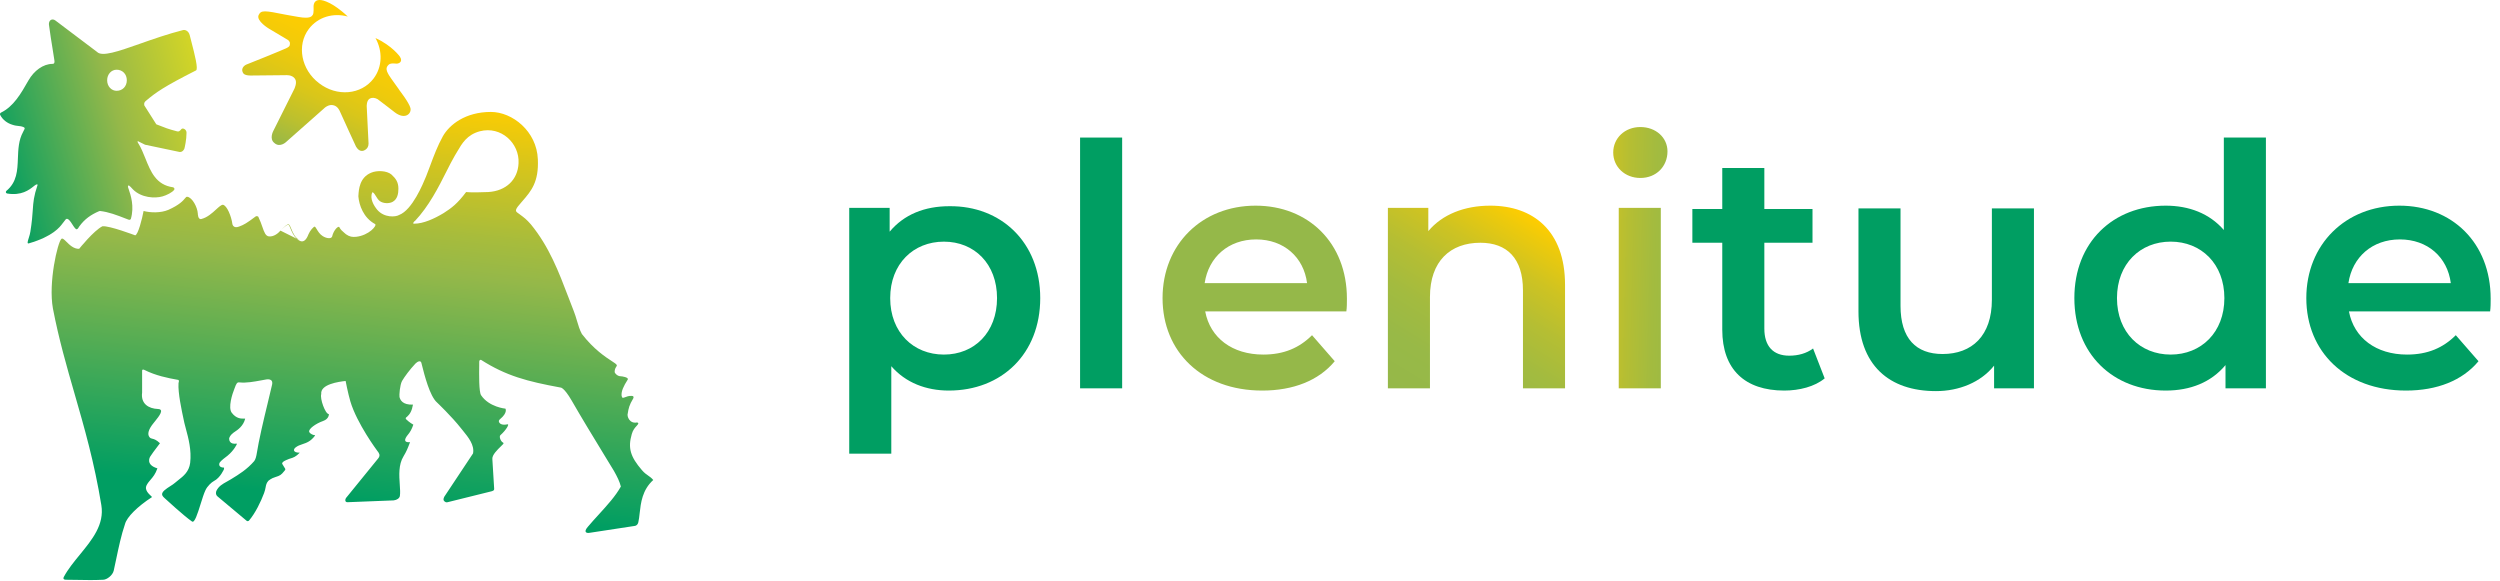
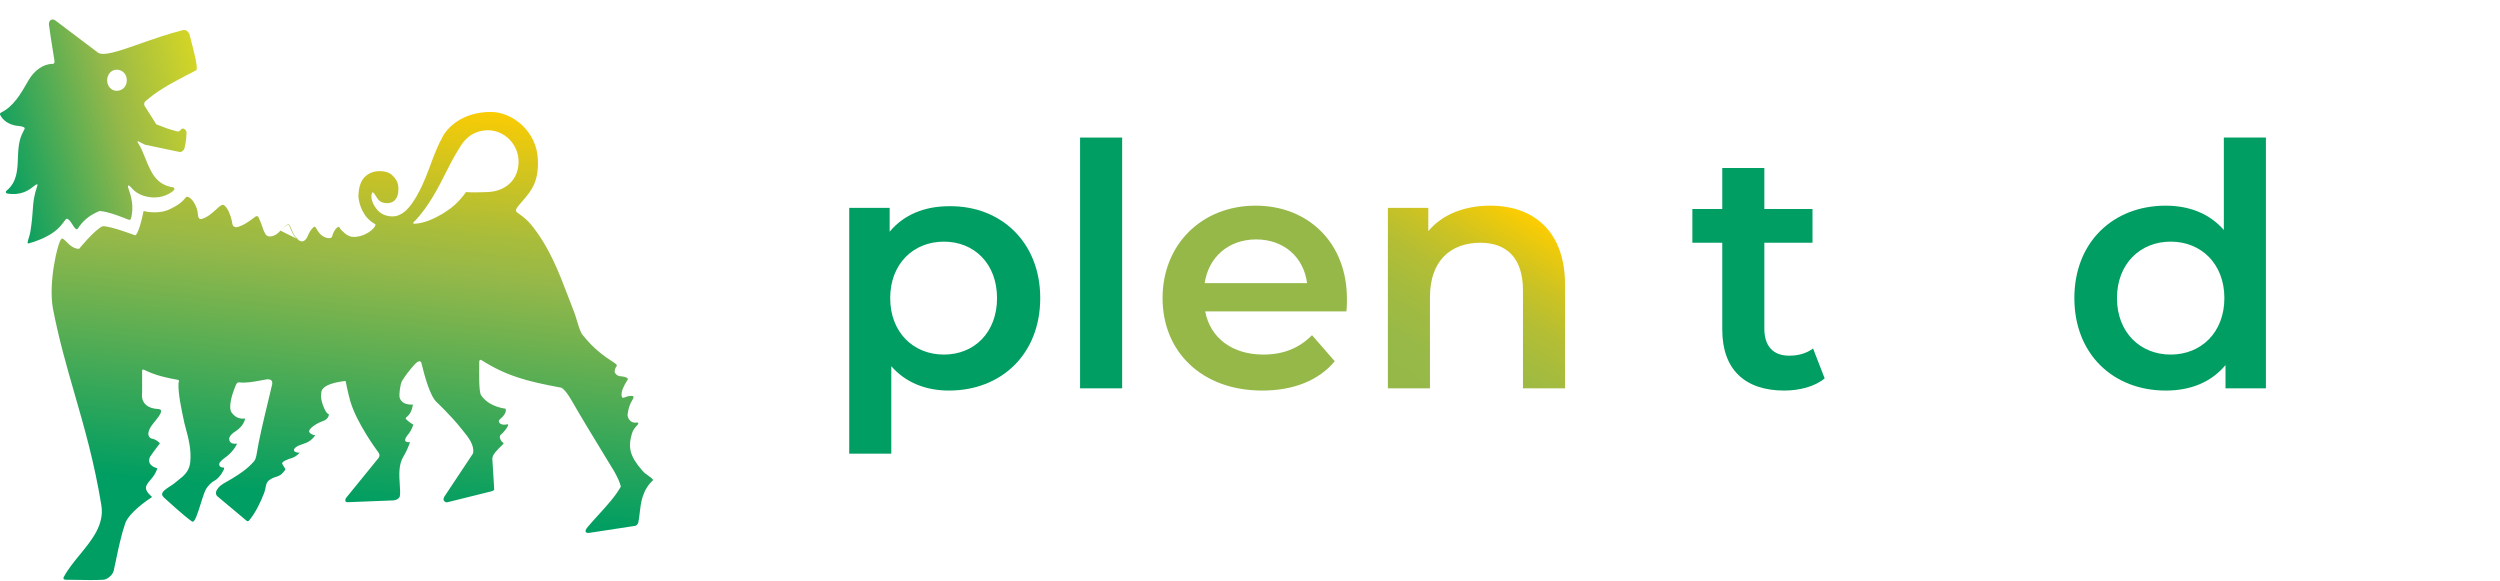
<svg xmlns="http://www.w3.org/2000/svg" width="129" height="30" viewBox="0 0 129 30" fill="none">
  <path fill-rule="evenodd" clip-rule="evenodd" d="M9.193 19.602C8.648 19.508 8.028 19.376 7.465 19.095C7.465 19.095 7.333 19.019 7.333 19.132V20.259C7.258 20.823 7.653 21.086 8.16 21.105C8.491 21.121 8.21 21.473 8.01 21.723C7.983 21.757 7.957 21.789 7.934 21.818C7.653 22.157 7.596 22.401 7.709 22.551C7.756 22.614 7.8 22.624 7.86 22.638C7.943 22.658 8.057 22.684 8.254 22.87C7.953 23.265 7.803 23.471 7.747 23.565C7.747 23.565 7.484 23.979 8.122 24.167C8.02 24.462 7.891 24.613 7.771 24.752C7.693 24.844 7.618 24.93 7.559 25.049C7.447 25.272 7.677 25.485 7.787 25.587C7.826 25.623 7.85 25.646 7.841 25.651C7.089 26.139 6.544 26.684 6.45 27.041C6.254 27.616 6.121 28.253 5.995 28.852C5.953 29.056 5.911 29.255 5.868 29.445C5.812 29.689 5.511 29.915 5.323 29.915C4.835 29.94 4.43 29.931 4.025 29.923L4.025 29.923C3.822 29.919 3.62 29.915 3.407 29.915C3.201 29.915 3.295 29.765 3.295 29.765C3.509 29.366 3.816 28.992 4.123 28.617C4.757 27.842 5.394 27.064 5.229 26.064C4.868 23.854 4.353 22.07 3.851 20.328L3.851 20.328C3.439 18.901 3.036 17.502 2.731 15.92C2.487 14.567 2.975 12.52 3.163 12.332C3.219 12.268 3.306 12.354 3.426 12.473C3.586 12.633 3.804 12.85 4.084 12.839C4.084 12.839 4.835 11.9 5.286 11.675C5.643 11.637 6.976 12.144 6.976 12.144C7.127 12.107 7.333 11.299 7.409 10.886C7.747 10.979 8.291 10.998 8.686 10.829C9.269 10.569 9.451 10.349 9.545 10.235C9.593 10.177 9.618 10.146 9.663 10.153C9.926 10.19 10.189 10.698 10.207 11.017C10.207 11.017 10.207 11.355 10.395 11.299C10.698 11.223 10.952 10.991 11.151 10.808C11.298 10.674 11.416 10.566 11.504 10.566C11.71 10.604 11.936 11.149 11.992 11.562C11.992 11.562 12.03 11.806 12.33 11.693C12.593 11.599 12.743 11.505 13.194 11.167C13.251 11.13 13.345 11.167 13.345 11.224C13.428 11.391 13.486 11.557 13.536 11.702C13.633 11.981 13.704 12.188 13.889 12.2C14.134 12.219 14.359 12.031 14.453 11.919C14.468 11.904 14.486 11.886 14.507 11.865C14.506 11.866 14.505 11.867 14.505 11.867C14.493 11.88 14.482 11.891 14.473 11.9L15.313 12.32C15.359 12.361 15.41 12.397 15.467 12.426C15.655 12.52 15.806 12.388 15.918 12.088C15.993 11.9 16.181 11.693 16.238 11.693C16.267 11.701 16.299 11.754 16.343 11.826C16.409 11.936 16.502 12.09 16.651 12.182C16.857 12.313 17.102 12.332 17.139 12.2C17.214 11.862 17.477 11.618 17.515 11.731C17.576 11.853 17.662 11.925 17.773 12.019C17.798 12.04 17.825 12.063 17.853 12.088C18.041 12.219 18.172 12.238 18.379 12.219C19.037 12.144 19.469 11.637 19.356 11.562C18.755 11.242 18.529 10.585 18.492 10.134C18.493 10.117 18.494 10.099 18.495 10.079C18.513 9.785 18.551 9.159 19.149 8.913C19.45 8.782 19.957 8.8 20.201 9.007C20.427 9.214 20.558 9.401 20.558 9.74C20.558 10.003 20.502 10.284 20.258 10.416C20.088 10.51 19.788 10.51 19.6 10.378C19.512 10.31 19.454 10.215 19.401 10.127C19.352 10.047 19.306 9.972 19.243 9.927H19.206C19.074 10.247 19.281 10.604 19.469 10.829C19.826 11.242 20.408 11.205 20.596 11.092C21.273 10.836 21.826 9.489 21.975 9.127L21.986 9.101C22.058 8.919 22.128 8.731 22.2 8.541L22.2 8.54C22.385 8.042 22.578 7.524 22.85 7.035C23.188 6.433 24.015 5.776 25.329 5.776C26.438 5.776 27.696 6.772 27.753 8.218C27.807 9.395 27.408 9.856 26.959 10.375L26.907 10.435C26.607 10.773 26.569 10.867 26.682 10.961L26.785 11.036C27.06 11.238 27.16 11.311 27.396 11.581C28.337 12.729 28.831 14.026 29.338 15.357L29.338 15.357L29.338 15.357C29.428 15.594 29.519 15.832 29.613 16.07C29.673 16.221 29.721 16.383 29.769 16.545C29.841 16.788 29.913 17.032 30.026 17.235C30.639 18.026 31.243 18.421 31.571 18.635L31.571 18.635C31.695 18.716 31.779 18.772 31.81 18.813C31.846 18.857 31.827 18.884 31.797 18.928C31.764 18.978 31.716 19.049 31.716 19.189C31.716 19.264 31.867 19.414 32.017 19.414C32.092 19.414 32.449 19.47 32.393 19.583C32.167 19.94 32.055 20.184 32.073 20.41C32.095 20.559 32.146 20.539 32.253 20.497C32.333 20.465 32.445 20.42 32.599 20.428C32.693 20.428 32.712 20.485 32.675 20.56C32.468 20.898 32.43 21.086 32.393 21.33C32.336 21.48 32.487 21.875 32.862 21.8C32.9 21.8 32.938 21.818 32.938 21.856C32.924 21.896 32.889 21.934 32.846 21.981C32.767 22.066 32.66 22.183 32.599 22.401C32.393 23.115 32.524 23.565 33.125 24.261C33.252 24.407 33.354 24.478 33.449 24.543C33.536 24.603 33.618 24.66 33.708 24.768C33.14 25.279 33.066 25.95 33.006 26.483L33.006 26.483C32.987 26.655 32.97 26.814 32.938 26.947C32.9 27.116 32.768 27.135 32.768 27.135L30.439 27.491C30.251 27.529 30.101 27.454 30.326 27.191C30.503 26.979 30.698 26.765 30.895 26.55L30.895 26.55C31.326 26.077 31.765 25.596 32.036 25.106C31.979 24.862 31.848 24.599 31.679 24.298C31.486 23.981 31.297 23.669 31.108 23.361L31.108 23.36L31.108 23.36C30.562 22.465 30.031 21.595 29.5 20.672C29.087 19.959 28.918 19.996 28.918 19.996C27.189 19.677 26.119 19.395 24.822 18.569C24.728 18.55 24.728 18.663 24.728 18.663C24.728 18.713 24.728 18.782 24.727 18.863C24.721 19.33 24.71 20.215 24.822 20.391C25.236 21.011 26.081 21.086 26.081 21.086C26.081 21.086 26.212 21.292 25.799 21.631C25.799 21.631 25.724 21.687 25.743 21.762C25.799 21.931 26.025 21.931 26.194 21.894C26.288 21.875 26.137 22.175 25.818 22.457C25.743 22.532 25.837 22.776 25.949 22.833C25.987 22.852 25.987 22.87 25.968 22.908C25.943 22.937 25.901 22.977 25.851 23.026L25.851 23.026C25.673 23.199 25.39 23.473 25.405 23.678L25.499 25.218C25.499 25.218 25.499 25.275 25.48 25.294C25.442 25.331 25.367 25.35 25.367 25.35L23.094 25.914C23.038 25.932 22.963 25.914 22.906 25.838C22.85 25.763 22.925 25.632 22.925 25.632L24.334 23.509L24.409 23.396C24.492 22.965 24.165 22.563 23.893 22.229C23.857 22.185 23.822 22.142 23.789 22.1C23.301 21.48 22.549 20.767 22.549 20.767C22.177 20.445 21.896 19.331 21.776 18.852C21.762 18.799 21.751 18.754 21.742 18.719C21.704 18.587 21.554 18.644 21.441 18.756C21.14 19.076 20.877 19.433 20.746 19.658C20.633 19.865 20.596 20.391 20.614 20.485C20.652 20.635 20.765 20.898 21.309 20.879C21.253 21.198 21.159 21.368 20.99 21.518C20.99 21.518 20.896 21.555 20.953 21.631C21.122 21.8 21.328 21.912 21.328 21.912C21.253 22.138 21.159 22.307 21.028 22.457C20.69 22.889 21.159 22.814 21.159 22.814C21.047 23.115 20.971 23.302 20.821 23.547C20.557 23.974 20.596 24.535 20.628 25.001V25.001C20.644 25.232 20.658 25.439 20.633 25.594C20.614 25.707 20.483 25.801 20.314 25.82L17.928 25.914C17.778 25.914 17.797 25.744 17.891 25.651L19.525 23.641C19.644 23.488 19.547 23.365 19.486 23.288C19.48 23.28 19.474 23.272 19.469 23.265C19.469 23.265 18.417 21.856 18.078 20.71C17.947 20.259 17.834 19.658 17.834 19.658C17.477 19.696 16.519 19.827 16.576 20.334C16.5 20.56 16.782 21.368 16.97 21.368C16.97 21.368 16.989 21.612 16.67 21.724C16.294 21.856 15.899 22.138 15.956 22.288C16.012 22.401 16.181 22.457 16.256 22.457V22.476C16.037 22.776 15.817 22.849 15.611 22.918C15.481 22.961 15.357 23.002 15.242 23.096C15.129 23.19 15.11 23.359 15.467 23.359C15.268 23.571 15.125 23.615 14.992 23.655C14.937 23.672 14.884 23.688 14.829 23.716C14.829 23.716 14.509 23.828 14.566 23.941C14.612 24.023 14.648 24.078 14.674 24.118C14.709 24.171 14.726 24.197 14.724 24.221C14.722 24.244 14.704 24.266 14.668 24.307C14.665 24.31 14.662 24.314 14.66 24.317C14.509 24.505 14.453 24.542 14.209 24.617C14.002 24.674 13.852 24.805 13.852 24.805C13.749 24.92 13.729 25.02 13.705 25.149C13.689 25.232 13.671 25.326 13.626 25.444C13.457 25.895 13.175 26.477 12.856 26.853C12.856 26.853 12.8 26.928 12.725 26.872L11.222 25.613C11.09 25.5 11.165 25.331 11.165 25.331C11.281 25.087 11.484 24.974 11.708 24.85L11.708 24.85C11.777 24.813 11.847 24.774 11.917 24.73C12.349 24.467 12.743 24.223 13.119 23.791C13.194 23.697 13.232 23.49 13.232 23.49C13.368 22.646 13.593 21.712 13.807 20.826L13.807 20.826C13.888 20.49 13.967 20.161 14.04 19.846C14.115 19.489 13.72 19.583 13.72 19.583C13.649 19.596 13.579 19.608 13.512 19.621L13.511 19.621C13.082 19.7 12.725 19.766 12.368 19.733C12.236 19.715 12.199 19.771 12.105 20.034C11.973 20.353 11.767 21.029 11.954 21.292C12.19 21.611 12.456 21.603 12.579 21.599C12.623 21.598 12.65 21.597 12.65 21.612C12.55 21.992 12.262 22.183 12.105 22.287C12.083 22.302 12.064 22.314 12.048 22.326C11.879 22.457 11.842 22.551 11.823 22.626C11.823 22.701 11.842 22.945 12.217 22.889V22.927C12.217 22.927 12.086 23.227 11.748 23.509C11.598 23.622 11.428 23.753 11.353 23.847C11.278 23.941 11.278 24.129 11.56 24.129V24.204C11.56 24.204 11.372 24.655 11.034 24.824C10.921 24.88 10.696 25.087 10.602 25.294C10.521 25.462 10.436 25.736 10.35 26.012C10.195 26.506 10.04 27.006 9.907 26.909C9.494 26.627 8.498 25.707 8.498 25.707C8.385 25.613 8.367 25.538 8.367 25.538C8.327 25.38 8.572 25.223 8.788 25.084C8.88 25.025 8.968 24.969 9.024 24.918C9.081 24.868 9.141 24.821 9.203 24.772L9.203 24.772C9.469 24.564 9.752 24.342 9.813 23.885C9.888 23.222 9.722 22.608 9.595 22.138C9.564 22.022 9.535 21.915 9.512 21.818L9.489 21.709C9.371 21.163 9.177 20.262 9.212 19.771C9.268 19.602 9.193 19.602 9.193 19.602ZM15.313 12.32L15.487 12.407C15.219 12.273 15.117 12.021 15.037 11.824C14.994 11.717 14.958 11.627 14.905 11.58C14.837 11.53 14.619 11.751 14.507 11.865C14.619 11.755 14.806 11.584 14.885 11.599C14.916 11.612 14.945 11.683 14.984 11.78C15.048 11.938 15.14 12.164 15.313 12.32ZM21.346 11.468C21.309 11.505 21.309 11.543 21.365 11.543C21.854 11.543 22.417 11.28 22.887 10.998C23.3 10.735 23.601 10.51 24.052 9.909C24.052 9.909 24.296 9.946 25.197 9.909C26.118 9.852 26.719 9.27 26.757 8.425C26.813 7.391 25.855 6.49 24.765 6.772C24.1 6.95 23.841 7.395 23.59 7.827L23.59 7.827C23.55 7.896 23.51 7.964 23.469 8.03C23.332 8.262 23.19 8.544 23.033 8.855C22.63 9.655 22.133 10.64 21.403 11.412C21.403 11.393 21.365 11.43 21.346 11.468Z" fill="url(#paint0_linear_10073_1138)" />
  <path fill-rule="evenodd" clip-rule="evenodd" d="M10.114 3.634C8.442 4.48 8.029 4.78 7.54 5.194C7.535 5.198 7.53 5.204 7.523 5.209C7.48 5.247 7.414 5.307 7.446 5.438L8.066 6.415C8.536 6.602 8.686 6.659 9.118 6.772C9.175 6.79 9.231 6.79 9.268 6.753C9.293 6.741 9.309 6.721 9.328 6.698C9.338 6.685 9.349 6.672 9.362 6.659C9.438 6.584 9.625 6.678 9.625 6.847C9.625 7.204 9.531 7.617 9.513 7.673C9.513 7.673 9.438 7.861 9.268 7.842C9.193 7.824 7.484 7.467 7.484 7.467L7.108 7.279C7.089 7.298 7.108 7.373 7.146 7.41C7.288 7.642 7.395 7.908 7.502 8.174C7.776 8.857 8.052 9.543 8.93 9.664C8.987 9.683 9.024 9.74 8.987 9.796C8.893 9.927 8.592 10.078 8.386 10.134C7.991 10.247 7.296 10.209 6.864 9.777C6.676 9.571 6.62 9.514 6.601 9.627C6.601 9.651 6.619 9.703 6.645 9.778C6.74 10.056 6.943 10.648 6.751 11.299C6.732 11.336 6.676 11.355 6.639 11.336C6.603 11.322 6.568 11.309 6.533 11.296C6.005 11.091 5.613 10.938 5.154 10.886C5.145 10.886 5.136 10.89 5.126 10.895C5.117 10.9 5.108 10.904 5.098 10.904C4.704 11.073 4.366 11.299 4.084 11.693C4.065 11.731 4.009 11.825 3.971 11.825C3.918 11.86 3.833 11.731 3.761 11.622C3.756 11.614 3.751 11.607 3.746 11.599C3.486 11.171 3.412 11.278 3.333 11.394C3.315 11.42 3.297 11.447 3.276 11.468C3.264 11.48 3.249 11.5 3.229 11.527C3.095 11.709 2.735 12.197 1.491 12.557C1.385 12.593 1.428 12.456 1.484 12.279C1.516 12.176 1.553 12.06 1.567 11.956C1.649 11.446 1.672 11.116 1.691 10.84C1.719 10.424 1.739 10.131 1.942 9.533C1.899 9.484 1.834 9.536 1.726 9.621C1.506 9.795 1.109 10.11 0.364 9.984C0.289 9.965 0.289 9.89 0.327 9.852C0.878 9.399 0.901 8.79 0.924 8.165C0.942 7.703 0.959 7.232 1.191 6.809C1.2 6.781 1.214 6.757 1.228 6.734C1.242 6.71 1.257 6.687 1.266 6.659C1.285 6.621 1.266 6.584 1.228 6.565C1.123 6.517 1.037 6.508 0.943 6.499C0.853 6.489 0.756 6.479 0.627 6.433C0.383 6.358 0.139 6.189 0.007 5.926C-0.011 5.889 0.007 5.832 0.045 5.814C0.702 5.494 1.078 4.837 1.473 4.142C1.754 3.653 2.224 3.296 2.712 3.296C2.806 3.296 2.825 3.221 2.806 3.108C2.777 2.9 2.744 2.701 2.708 2.484C2.654 2.152 2.593 1.778 2.525 1.268C2.506 1.042 2.694 0.929 2.863 1.061L5.004 2.676C5.262 2.946 6.1 2.652 7.214 2.26C7.883 2.024 8.652 1.754 9.456 1.549C9.55 1.531 9.738 1.587 9.794 1.831C9.819 1.931 9.847 2.04 9.876 2.153C10.043 2.798 10.242 3.57 10.114 3.634ZM5.529 4.142C5.529 4.461 5.755 4.686 6.018 4.686C6.318 4.686 6.544 4.461 6.544 4.142C6.544 3.822 6.318 3.597 6.018 3.597C5.755 3.597 5.529 3.822 5.529 4.142Z" fill="url(#paint1_linear_10073_1138)" />
-   <path d="M14.753 7.335L16.706 5.607C16.706 5.607 16.951 5.344 17.232 5.438C17.42 5.494 17.514 5.682 17.552 5.776C17.589 5.87 18.36 7.542 18.36 7.542C18.36 7.542 18.491 7.824 18.716 7.786C18.716 7.786 19.017 7.73 19.017 7.41L18.923 5.494C18.923 5.494 18.904 5.175 19.092 5.081C19.205 5.025 19.355 5.043 19.487 5.118C19.618 5.212 20.369 5.795 20.369 5.795C20.914 6.208 21.252 5.851 21.177 5.569C21.102 5.288 20.633 4.686 20.633 4.686C20.633 4.668 20.144 4.01 20.069 3.879C19.994 3.747 19.919 3.616 19.956 3.484C20.013 3.334 20.125 3.296 20.125 3.296C20.125 3.296 20.219 3.259 20.388 3.278C20.557 3.315 20.82 3.202 20.633 2.921C20.633 2.921 20.238 2.357 19.374 1.963C19.75 2.639 19.731 3.447 19.28 4.048C18.641 4.893 17.383 5.006 16.462 4.292C15.542 3.597 15.297 2.338 15.936 1.493C16.406 0.873 17.195 0.648 17.946 0.854C17.533 0.46 17.176 0.253 17.176 0.253C16.124 -0.367 16.18 0.347 16.18 0.347C16.18 0.347 16.199 0.666 16.143 0.76C16.087 0.835 16.03 0.986 15.391 0.873C14.828 0.779 14.771 0.76 14.753 0.76C13.626 0.535 13.475 0.516 13.344 0.779C13.212 1.08 13.87 1.474 13.87 1.474L14.847 2.056C14.847 2.056 14.978 2.132 14.959 2.263C14.959 2.376 14.922 2.413 14.771 2.489C14.621 2.564 12.724 3.334 12.705 3.334C12.705 3.334 12.367 3.484 12.555 3.785C12.611 3.86 12.743 3.897 12.931 3.897C13.156 3.897 14.734 3.879 14.734 3.879C14.734 3.879 15.072 3.841 15.222 4.066C15.354 4.254 15.185 4.592 15.185 4.592L14.095 6.772C14.095 6.772 13.889 7.166 14.152 7.373C14.433 7.636 14.753 7.335 14.753 7.335Z" fill="url(#paint2_linear_10073_1138)" />
  <path fill-rule="evenodd" clip-rule="evenodd" d="M48.962 20.153C51.676 20.153 53.676 18.267 53.676 15.382C53.676 12.497 51.647 10.612 48.991 10.64C47.705 10.64 46.648 11.069 45.906 11.954V10.726H43.82V23.409H45.991V18.896C46.734 19.753 47.791 20.153 48.962 20.153ZM48.705 12.469C50.276 12.469 51.447 13.611 51.447 15.382C51.447 17.153 50.276 18.296 48.705 18.296C47.133 18.296 45.934 17.153 45.934 15.382C45.934 13.611 47.133 12.469 48.705 12.469Z" fill="#009E62" />
  <path d="M55.732 7.098H57.903V20.038H55.732V7.098Z" fill="#009E62" />
  <path fill-rule="evenodd" clip-rule="evenodd" d="M62.188 16.068H69.472C69.501 15.868 69.501 15.611 69.501 15.411C69.501 12.526 67.501 10.612 64.787 10.612C62.017 10.612 59.988 12.611 59.988 15.382C59.988 18.153 62.017 20.153 65.13 20.153C66.73 20.153 68.044 19.639 68.872 18.639L67.701 17.296C67.044 17.953 66.244 18.296 65.187 18.296C63.588 18.296 62.445 17.439 62.188 16.068ZM67.445 14.611H62.16C62.36 13.268 63.389 12.354 64.817 12.354C66.245 12.354 67.273 13.268 67.445 14.611Z" fill="#95B849" />
  <path d="M80.756 14.697V20.038H78.585V14.982C78.585 13.325 77.757 12.526 76.386 12.526C74.843 12.526 73.786 13.468 73.786 15.325V20.038H71.615V10.726H73.701V11.926C74.415 11.069 75.557 10.612 76.9 10.612C79.1 10.612 80.756 11.897 80.756 14.697Z" fill="url(#paint3_linear_10073_1138)" />
-   <path fill-rule="evenodd" clip-rule="evenodd" d="M84.642 6.555C83.842 6.555 83.242 7.127 83.242 7.869C83.242 8.612 83.842 9.183 84.642 9.183C85.47 9.183 86.042 8.583 86.042 7.812C86.042 7.098 85.442 6.555 84.642 6.555ZM85.698 10.726H83.527V20.038H85.698V10.726Z" fill="url(#paint4_linear_10073_1138)" />
  <path d="M94.153 19.524C93.639 19.953 92.839 20.153 92.068 20.153C90.04 20.153 88.869 19.067 88.869 17.011V12.526H87.326V10.783H88.869V8.669H91.04V10.783H93.525V12.526H91.04V16.953C91.04 17.867 91.497 18.353 92.325 18.353C92.782 18.353 93.211 18.239 93.554 17.982L94.153 19.524Z" fill="#009E62" />
-   <path d="M104.952 10.726V20.038H102.895V18.867C102.21 19.724 101.095 20.181 99.896 20.181C97.496 20.181 95.897 18.867 95.897 16.068V10.755H98.067V15.782C98.067 17.468 98.867 18.267 100.239 18.267C101.753 18.267 102.781 17.325 102.781 15.468V10.755H104.952V10.726Z" fill="#009E62" />
-   <path fill-rule="evenodd" clip-rule="evenodd" d="M121.205 16.068H128.49C128.518 15.868 128.518 15.611 128.518 15.411C128.518 12.526 126.519 10.612 123.805 10.612C121.034 10.612 119.006 12.611 119.006 15.382C119.006 18.153 121.034 20.153 124.148 20.153C125.747 20.153 127.061 19.639 127.89 18.639L126.719 17.296C126.062 17.953 125.262 18.296 124.205 18.296C122.605 18.296 121.463 17.439 121.205 16.068ZM126.462 14.611H121.178C121.378 13.268 122.406 12.354 123.834 12.354C125.263 12.354 126.291 13.268 126.462 14.611Z" fill="#009E62" />
  <path fill-rule="evenodd" clip-rule="evenodd" d="M116.921 20.038V7.098H114.75V11.868C114.007 11.012 112.95 10.612 111.75 10.612C109.037 10.612 107.037 12.497 107.037 15.382C107.037 18.267 109.037 20.153 111.75 20.153C113.036 20.153 114.093 19.724 114.836 18.839V20.038H116.921ZM112.007 12.468C113.578 12.468 114.778 13.611 114.778 15.382C114.778 17.153 113.578 18.296 112.007 18.296C110.436 18.296 109.236 17.153 109.236 15.382C109.236 13.611 110.436 12.468 112.007 12.468Z" fill="#009E62" />
  <defs>
    <linearGradient id="paint0_linear_10073_1138" x1="33.513" y1="34.008" x2="36.445" y2="6.538" gradientUnits="userSpaceOnUse">
      <stop stop-color="#009E62" />
      <stop offset="0.235" stop-color="#009E62" />
      <stop offset="0.676" stop-color="#95B849" />
      <stop offset="0.748" stop-color="#A7BC3C" />
      <stop offset="0.891" stop-color="#D7C51B" />
      <stop offset="0.999" stop-color="#FFCD00" />
    </linearGradient>
    <linearGradient id="paint1_linear_10073_1138" x1="1.369" y1="14.234" x2="12.59" y2="11.081" gradientUnits="userSpaceOnUse">
      <stop stop-color="#009E62" />
      <stop offset="0.576" stop-color="#95B849" />
      <stop offset="0.995" stop-color="#D5D625" />
    </linearGradient>
    <linearGradient id="paint2_linear_10073_1138" x1="18.435" y1="9.476" x2="21.678" y2="2.485" gradientUnits="userSpaceOnUse">
      <stop stop-color="#95B849" />
      <stop offset="0.009" stop-color="#97B848" />
      <stop offset="0.212" stop-color="#BCC02E" />
      <stop offset="0.415" stop-color="#D9C61A" />
      <stop offset="0.615" stop-color="#EECA0C" />
      <stop offset="0.812" stop-color="#FBCC03" />
      <stop offset="1" stop-color="#FFCD00" />
    </linearGradient>
    <linearGradient id="paint3_linear_10073_1138" x1="77.818" y1="23.789" x2="83.791" y2="14.062" gradientUnits="userSpaceOnUse">
      <stop offset="0.001" stop-color="#95B849" />
      <stop offset="0.218" stop-color="#98B947" />
      <stop offset="0.408" stop-color="#A3BB3F" />
      <stop offset="0.587" stop-color="#B5BE33" />
      <stop offset="0.76" stop-color="#CEC322" />
      <stop offset="0.927" stop-color="#EECA0B" />
      <stop offset="1" stop-color="#FFCD00" />
    </linearGradient>
    <linearGradient id="paint4_linear_10073_1138" x1="80.571" y1="28.894" x2="87.937" y2="29.077" gradientUnits="userSpaceOnUse">
      <stop stop-color="#FFCD00" />
      <stop offset="0.073" stop-color="#EECA0B" />
      <stop offset="0.24" stop-color="#CEC322" />
      <stop offset="0.413" stop-color="#B5BE33" />
      <stop offset="0.593" stop-color="#A3BB3F" />
      <stop offset="0.782" stop-color="#98B947" />
      <stop offset="1" stop-color="#95B849" />
    </linearGradient>
  </defs>
</svg>